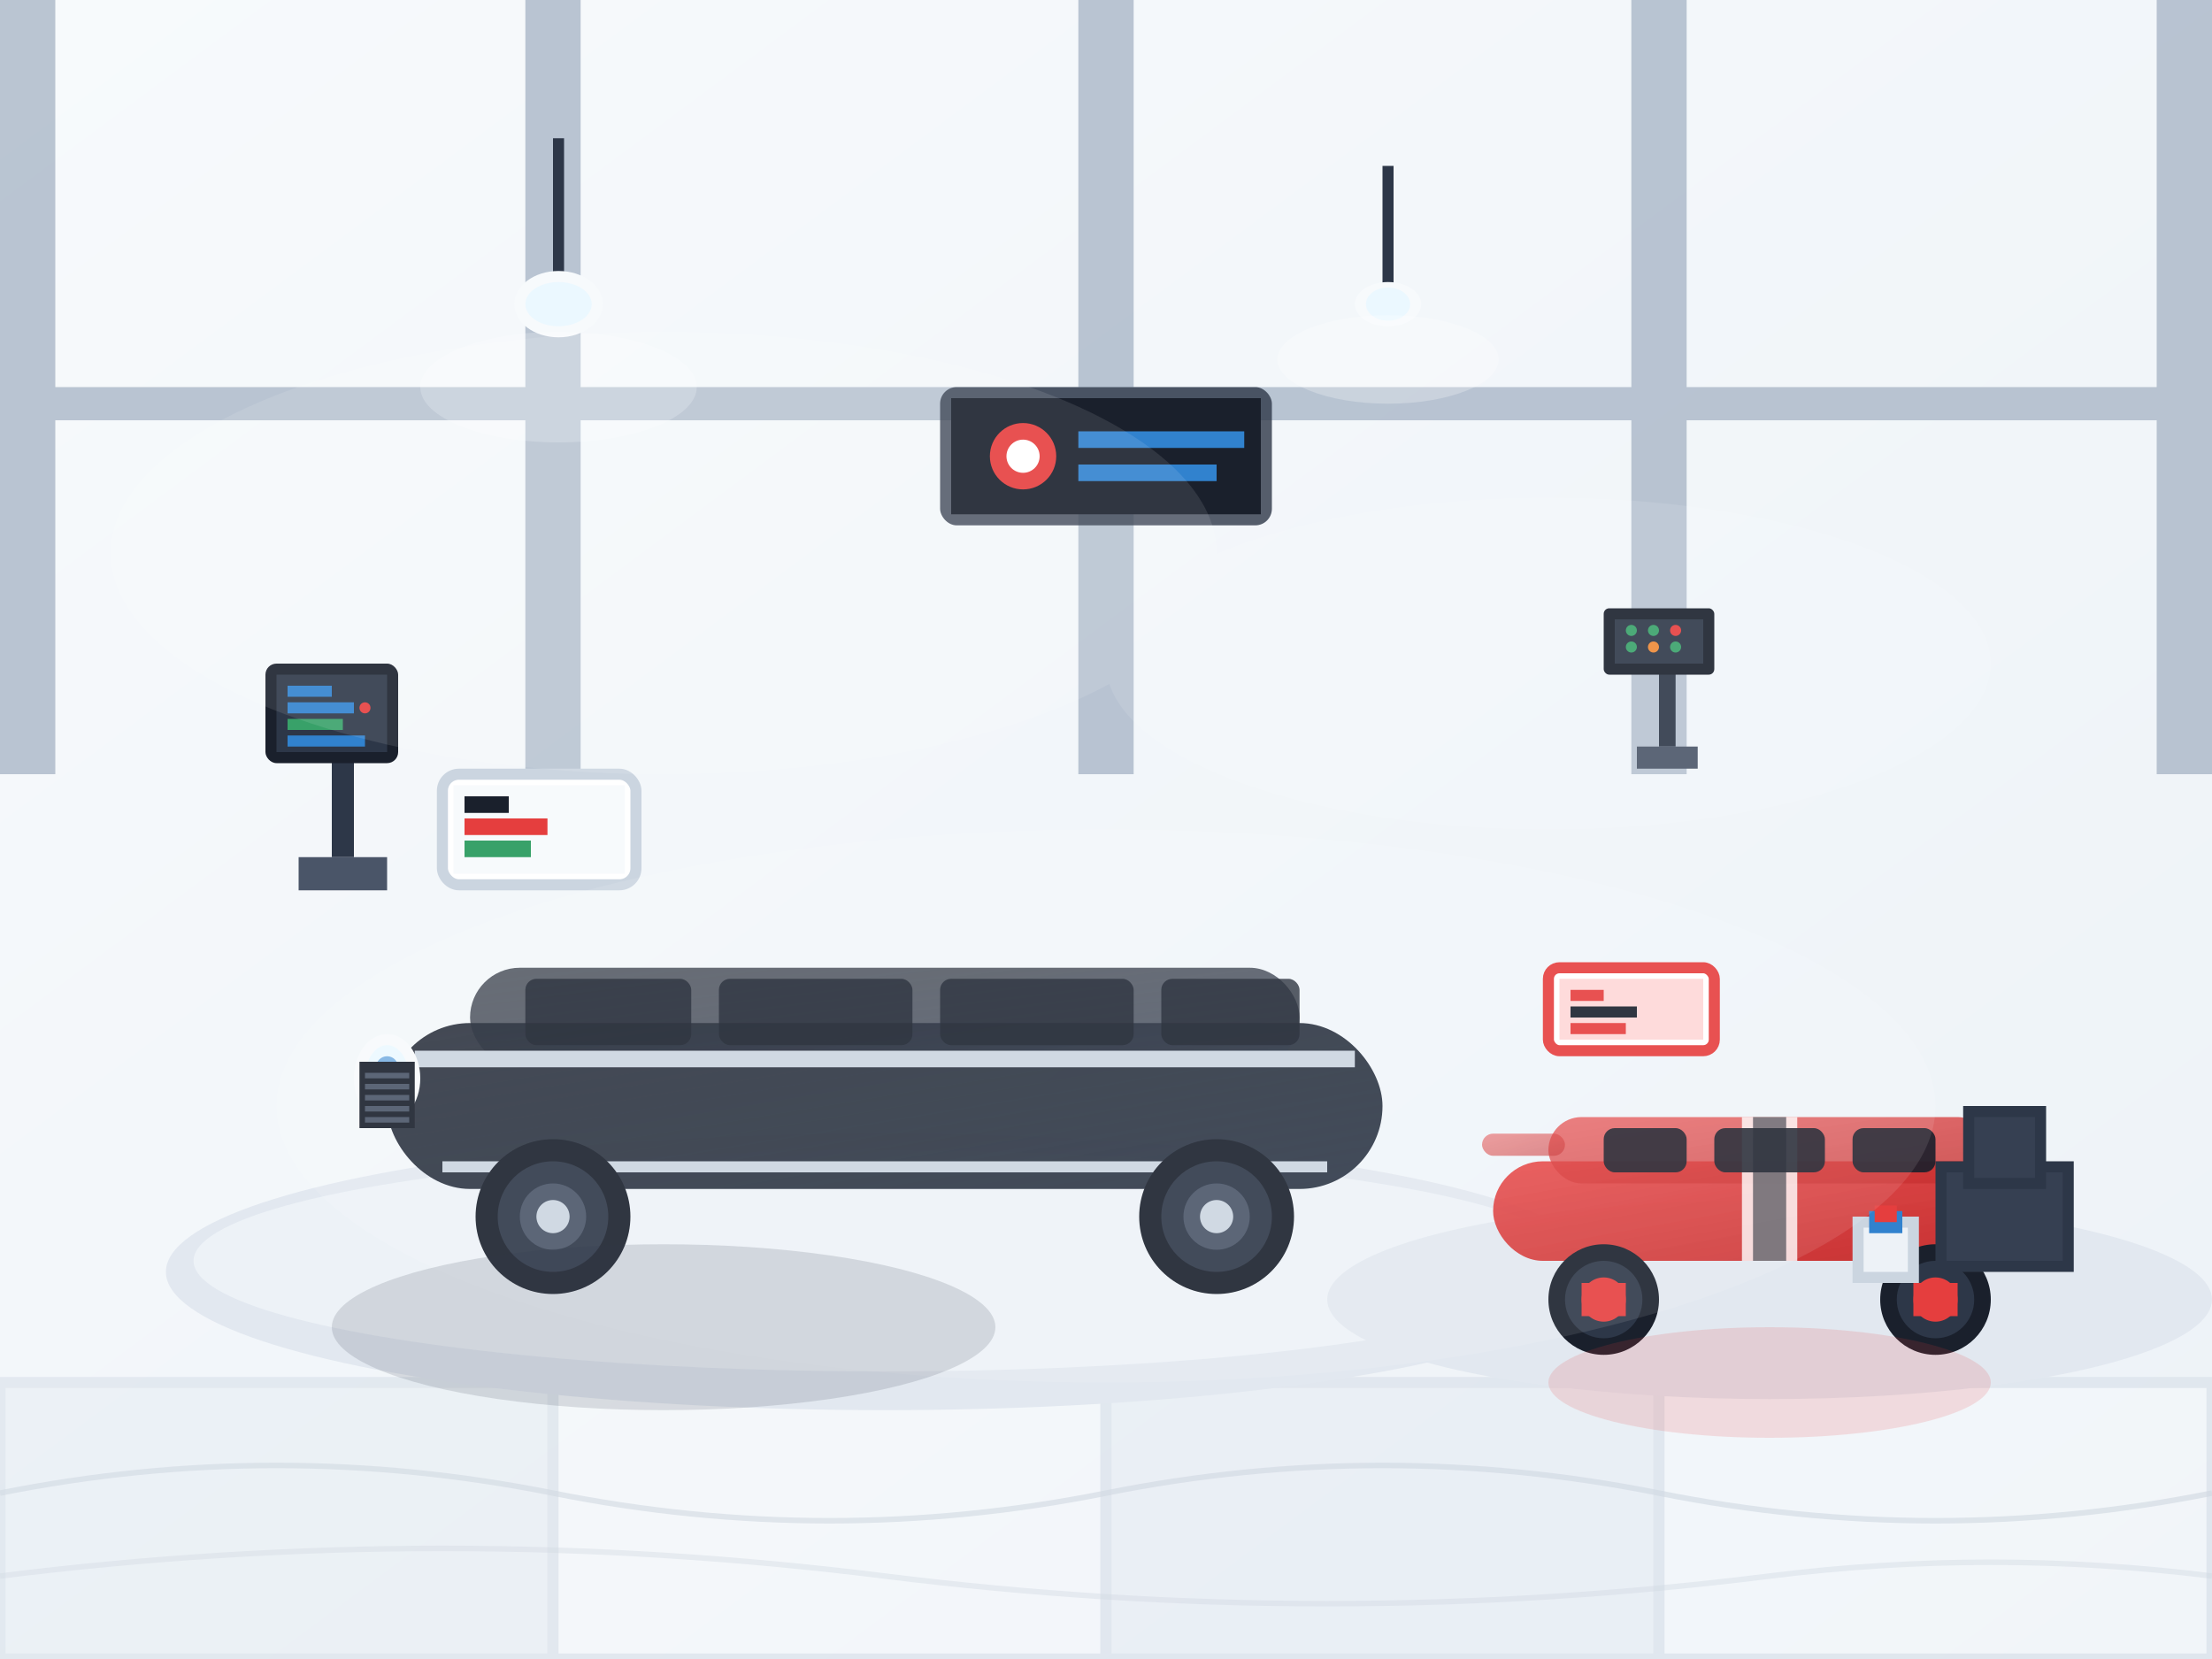
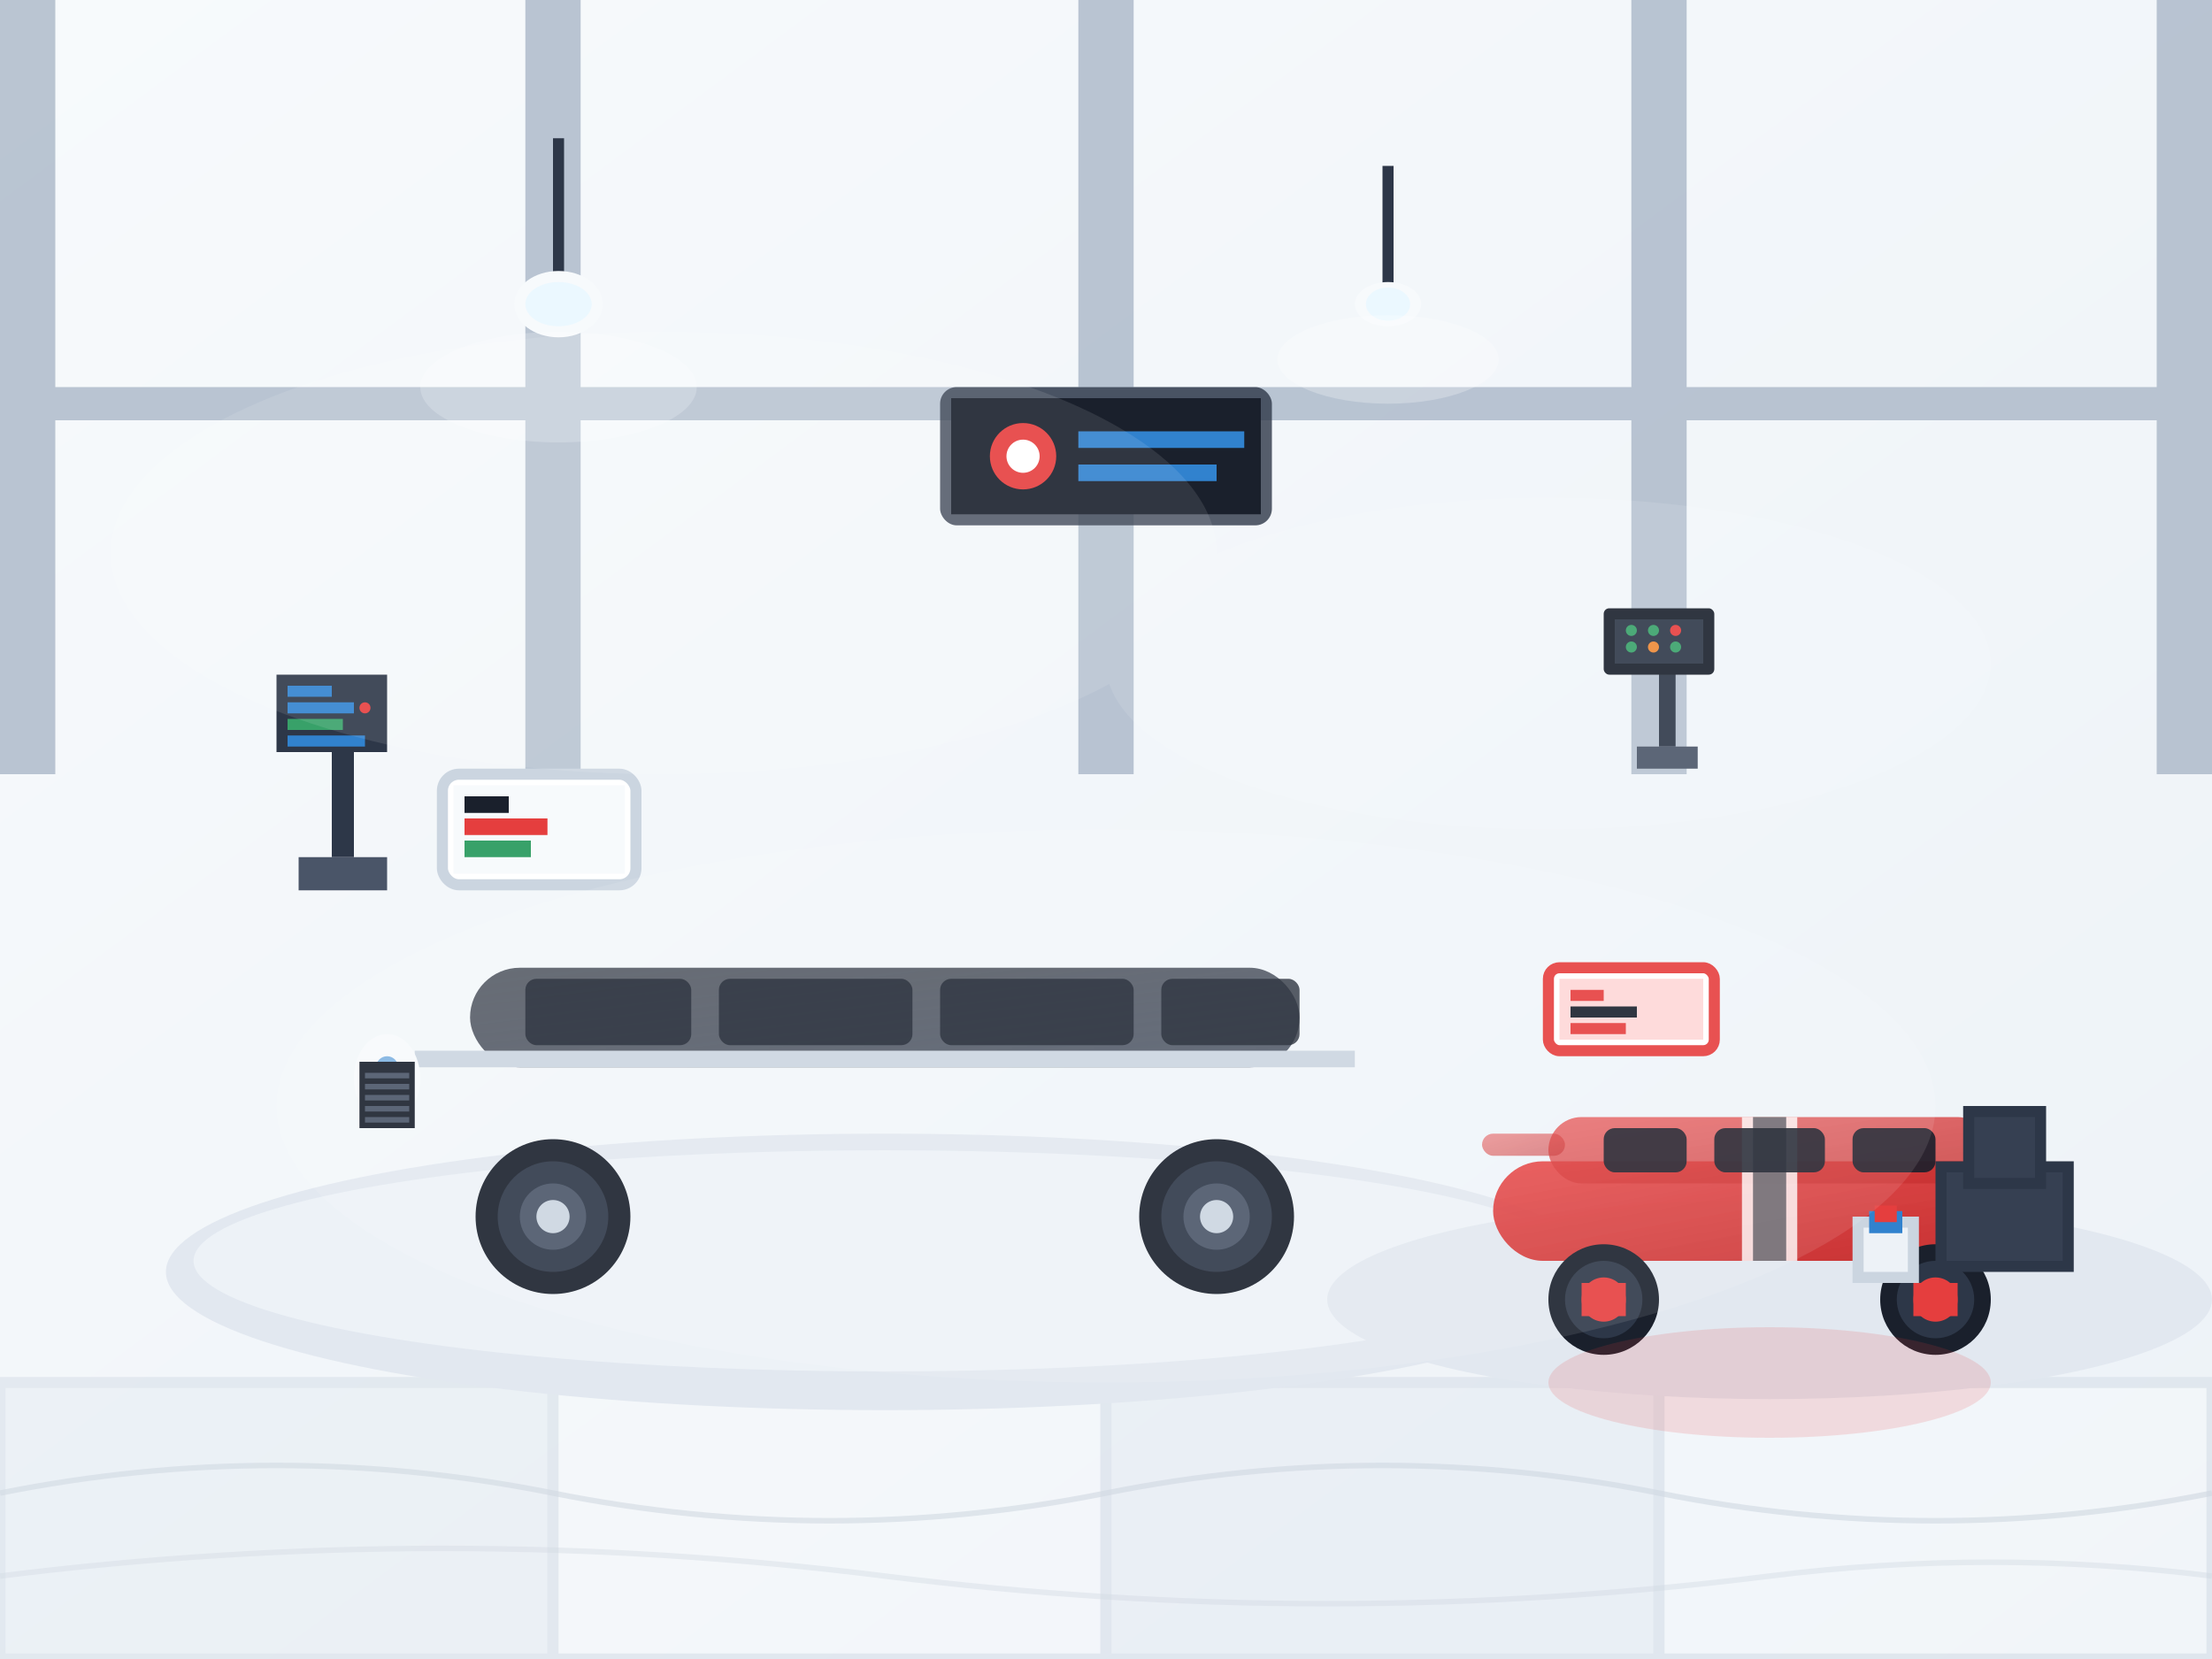
<svg xmlns="http://www.w3.org/2000/svg" viewBox="0 0 400 300" style="background: linear-gradient(135deg, #f7fafc 0%, #ffffff 100%);">
  <defs>
    <linearGradient id="premiumCarGrad" x1="0%" y1="0%" x2="100%" y2="100%">
      <stop offset="0%" style="stop-color:#1a202c;stop-opacity:0.9" />
      <stop offset="100%" style="stop-color:#2d3748;stop-opacity:1" />
    </linearGradient>
    <linearGradient id="sportCarGrad" x1="0%" y1="0%" x2="100%" y2="100%">
      <stop offset="0%" style="stop-color:#e53e3e;stop-opacity:0.9" />
      <stop offset="100%" style="stop-color:#c53030;stop-opacity:1" />
    </linearGradient>
    <linearGradient id="luxuryFloor" x1="0%" y1="0%" x2="100%" y2="100%">
      <stop offset="0%" style="stop-color:#f7fafc;stop-opacity:1" />
      <stop offset="100%" style="stop-color:#edf2f7;stop-opacity:1" />
    </linearGradient>
  </defs>
  <rect width="400" height="300" fill="url(#luxuryFloor)" />
  <g opacity="0.4">
    <rect x="0" y="250" width="100" height="50" fill="#e2e8f0" stroke="#cbd5e0" stroke-width="2" />
    <rect x="100" y="250" width="100" height="50" fill="#f7fafc" stroke="#cbd5e0" stroke-width="2" />
    <rect x="200" y="250" width="100" height="50" fill="#e2e8f0" stroke="#cbd5e0" stroke-width="2" />
    <rect x="300" y="250" width="100" height="50" fill="#f7fafc" stroke="#cbd5e0" stroke-width="2" />
    <path d="M0 270 Q50 260 100 270 Q150 280 200 270 Q250 260 300 270 Q350 280 400 270" stroke="#a0aec0" stroke-width="1" fill="none" opacity="0.6" />
    <path d="M0 285 Q80 275 160 285 Q240 295 320 285 Q360 280 400 285" stroke="#a0aec0" stroke-width="1" fill="none" opacity="0.4" />
  </g>
  <g opacity="0.7">
    <rect x="0" y="0" width="400" height="140" fill="url(#windowGradient)" />
    <rect x="0" y="0" width="10" height="140" fill="#a0aec0" />
    <rect x="95" y="0" width="10" height="140" fill="#a0aec0" />
    <rect x="195" y="0" width="10" height="140" fill="#a0aec0" />
    <rect x="295" y="0" width="10" height="140" fill="#a0aec0" />
    <rect x="390" y="0" width="10" height="140" fill="#a0aec0" />
    <rect x="0" y="70" width="400" height="6" fill="#a0aec0" />
  </g>
  <g transform="translate(40, 160)">
    <ellipse cx="120" cy="70" rx="130" ry="25" fill="#e2e8f0" />
    <ellipse cx="120" cy="68" rx="125" ry="20" fill="#edf2f7" />
-     <rect x="30" y="25" width="180" height="30" rx="15" fill="url(#premiumCarGrad)" />
    <rect x="45" y="15" width="150" height="18" rx="9" fill="url(#premiumCarGrad)" opacity="0.8" />
    <rect x="35" y="30" width="170" height="3" fill="#cbd5e0" />
-     <rect x="40" y="50" width="160" height="2" fill="#cbd5e0" />
    <rect x="55" y="17" width="30" height="12" rx="2" fill="#1a202c" opacity="0.8" />
    <rect x="90" y="17" width="35" height="12" rx="2" fill="#1a202c" opacity="0.8" />
    <rect x="130" y="17" width="35" height="12" rx="2" fill="#1a202c" opacity="0.8" />
    <rect x="170" y="17" width="25" height="12" rx="2" fill="#1a202c" opacity="0.8" />
    <circle cx="60" cy="60" r="14" fill="#1a202c" />
    <circle cx="60" cy="60" r="10" fill="#2d3748" />
    <circle cx="60" cy="60" r="6" fill="#4a5568" />
    <circle cx="60" cy="60" r="3" fill="#cbd5e0" />
    <circle cx="180" cy="60" r="14" fill="#1a202c" />
    <circle cx="180" cy="60" r="10" fill="#2d3748" />
    <circle cx="180" cy="60" r="6" fill="#4a5568" />
    <circle cx="180" cy="60" r="3" fill="#cbd5e0" />
    <ellipse cx="30" cy="35" rx="6" ry="8" fill="#f7fafc" />
-     <ellipse cx="30" cy="35" rx="4" ry="6" fill="#ebf8ff" />
    <circle cx="30" cy="33" r="2" fill="#3182ce" opacity="0.6" />
    <rect x="25" y="32" width="10" height="12" fill="#1a202c" />
    <g fill="#4a5568">
      <rect x="26" y="34" width="8" height="1" />
      <rect x="26" y="36" width="8" height="1" />
      <rect x="26" y="38" width="8" height="1" />
      <rect x="26" y="40" width="8" height="1" />
      <rect x="26" y="42" width="8" height="1" />
    </g>
  </g>
  <g transform="translate(260, 190)">
    <ellipse cx="60" cy="45" rx="80" ry="18" fill="#e2e8f0" />
    <rect x="10" y="20" width="100" height="18" rx="9" fill="url(#sportCarGrad)" />
    <rect x="20" y="12" width="80" height="12" rx="6" fill="url(#sportCarGrad)" opacity="0.8" />
    <rect x="8" y="15" width="15" height="4" rx="2" fill="url(#sportCarGrad)" opacity="0.6" />
    <rect x="97" y="25" width="15" height="3" rx="1" fill="url(#sportCarGrad)" opacity="0.7" />
    <rect x="55" y="12" width="10" height="26" fill="white" opacity="0.8" />
    <rect x="57" y="12" width="6" height="26" fill="#1a202c" opacity="0.6" />
    <rect x="30" y="14" width="15" height="8" rx="2" fill="#1a202c" opacity="0.9" />
    <rect x="50" y="14" width="20" height="8" rx="2" fill="#1a202c" opacity="0.9" />
    <rect x="75" y="14" width="15" height="8" rx="2" fill="#1a202c" opacity="0.9" />
    <circle cx="30" cy="45" r="10" fill="#1a202c" />
    <circle cx="30" cy="45" r="7" fill="#2d3748" />
    <circle cx="30" cy="45" r="4" fill="#e53e3e" />
    <circle cx="90" cy="45" r="10" fill="#1a202c" />
    <circle cx="90" cy="45" r="7" fill="#2d3748" />
    <circle cx="90" cy="45" r="4" fill="#e53e3e" />
    <rect x="26" y="42" width="8" height="6" fill="#e53e3e" />
    <rect x="86" y="42" width="8" height="6" fill="#e53e3e" />
  </g>
  <g transform="translate(60, 120)">
    <rect x="0" y="15" width="4" height="20" fill="#2d3748" />
    <rect x="-6" y="35" width="16" height="6" fill="#4a5568" />
-     <rect x="-12" y="0" width="24" height="18" rx="2" fill="#1a202c" />
    <rect x="-10" y="2" width="20" height="14" fill="#2d3748" />
    <rect x="-8" y="4" width="8" height="2" fill="#3182ce" />
    <rect x="-8" y="7" width="12" height="2" fill="#3182ce" />
    <rect x="-8" y="10" width="10" height="2" fill="#38a169" />
    <rect x="-8" y="13" width="14" height="2" fill="#3182ce" />
    <circle cx="6" cy="8" r="1" fill="#e53e3e">
      <animate attributeName="opacity" values="0.5;1;0.5" dur="2s" repeatCount="indefinite" />
    </circle>
  </g>
  <g transform="translate(300, 110)">
    <rect x="0" y="10" width="3" height="15" fill="#2d3748" />
    <rect x="-4" y="25" width="11" height="4" fill="#4a5568" />
    <rect x="-10" y="0" width="20" height="12" rx="1" fill="#1a202c" />
    <rect x="-8" y="2" width="16" height="8" fill="#2d3748" />
    <circle cx="-5" cy="4" r="1" fill="#38a169" />
    <circle cx="-1" cy="4" r="1" fill="#38a169" />
    <circle cx="3" cy="4" r="1" fill="#e53e3e" />
    <circle cx="-5" cy="7" r="1" fill="#38a169" />
    <circle cx="-1" cy="7" r="1" fill="#ed8936" />
    <circle cx="3" cy="7" r="1" fill="#38a169" />
  </g>
  <g transform="translate(350, 200)">
    <rect x="0" y="10" width="25" height="20" fill="#2d3748" />
    <rect x="2" y="12" width="21" height="16" fill="#4a5568" opacity="0.3" />
    <rect x="5" y="0" width="15" height="15" fill="#2d3748" />
    <rect x="7" y="2" width="11" height="11" fill="#4a5568" opacity="0.3" />
    <rect x="-15" y="20" width="12" height="12" fill="#cbd5e0" />
    <rect x="-13" y="22" width="8" height="8" fill="#edf2f7" />
    <rect x="-12" y="19" width="6" height="4" fill="#3182ce" />
    <rect x="-11" y="18" width="4" height="3" fill="#e53e3e" />
  </g>
  <g transform="translate(100, 25)">
    <rect x="0" y="0" width="2" height="30" fill="#2d3748" />
    <ellipse cx="1" cy="30" rx="8" ry="6" fill="#f7fafc" />
    <ellipse cx="1" cy="30" rx="6" ry="4" fill="#ebf8ff" />
    <ellipse cx="1" cy="45" rx="25" ry="10" fill="white" opacity="0.2" />
  </g>
  <g transform="translate(250, 30)">
    <rect x="0" y="0" width="2" height="25" fill="#2d3748" />
    <ellipse cx="1" cy="25" rx="6" ry="4" fill="#f7fafc" />
    <ellipse cx="1" cy="25" rx="4" ry="3" fill="#ebf8ff" />
    <ellipse cx="1" cy="35" rx="20" ry="8" fill="white" opacity="0.25" />
  </g>
  <g transform="translate(80, 140)">
    <rect x="0" y="0" width="35" height="20" rx="3" fill="white" stroke="#cbd5e0" stroke-width="2" />
    <rect x="2" y="2" width="31" height="16" fill="#f7fafc" />
    <rect x="4" y="4" width="8" height="3" fill="#1a202c" />
    <rect x="4" y="8" width="15" height="3" fill="#e53e3e" />
    <rect x="4" y="12" width="12" height="3" fill="#38a169" />
  </g>
  <g transform="translate(280, 175)">
    <rect x="0" y="0" width="30" height="15" rx="2" fill="white" stroke="#e53e3e" stroke-width="2" />
    <rect x="2" y="2" width="26" height="11" fill="#fed7d7" />
    <rect x="4" y="4" width="6" height="2" fill="#e53e3e" />
    <rect x="4" y="7" width="12" height="2" fill="#1a202c" />
    <rect x="4" y="10" width="10" height="2" fill="#e53e3e" />
  </g>
  <g transform="translate(170, 70)">
    <rect x="0" y="0" width="60" height="25" rx="3" fill="#2d3748" opacity="0.8" />
    <rect x="2" y="2" width="56" height="21" fill="#1a202c" />
    <circle cx="15" cy="12.5" r="6" fill="#e53e3e" />
    <circle cx="15" cy="12.5" r="3" fill="white" />
    <rect x="25" y="8" width="30" height="3" fill="#3182ce" />
    <rect x="25" y="14" width="25" height="3" fill="#3182ce" />
  </g>
  <g opacity="0.1">
    <ellipse cx="120" cy="100" rx="100" ry="40" fill="white" />
    <ellipse cx="280" cy="120" rx="80" ry="30" fill="white" />
    <ellipse cx="200" cy="200" rx="150" ry="50" fill="white" />
  </g>
  <g opacity="0.15">
-     <ellipse cx="120" cy="240" rx="60" ry="15" fill="#2d3748" />
    <ellipse cx="320" cy="250" rx="40" ry="10" fill="#e53e3e" />
  </g>
</svg>